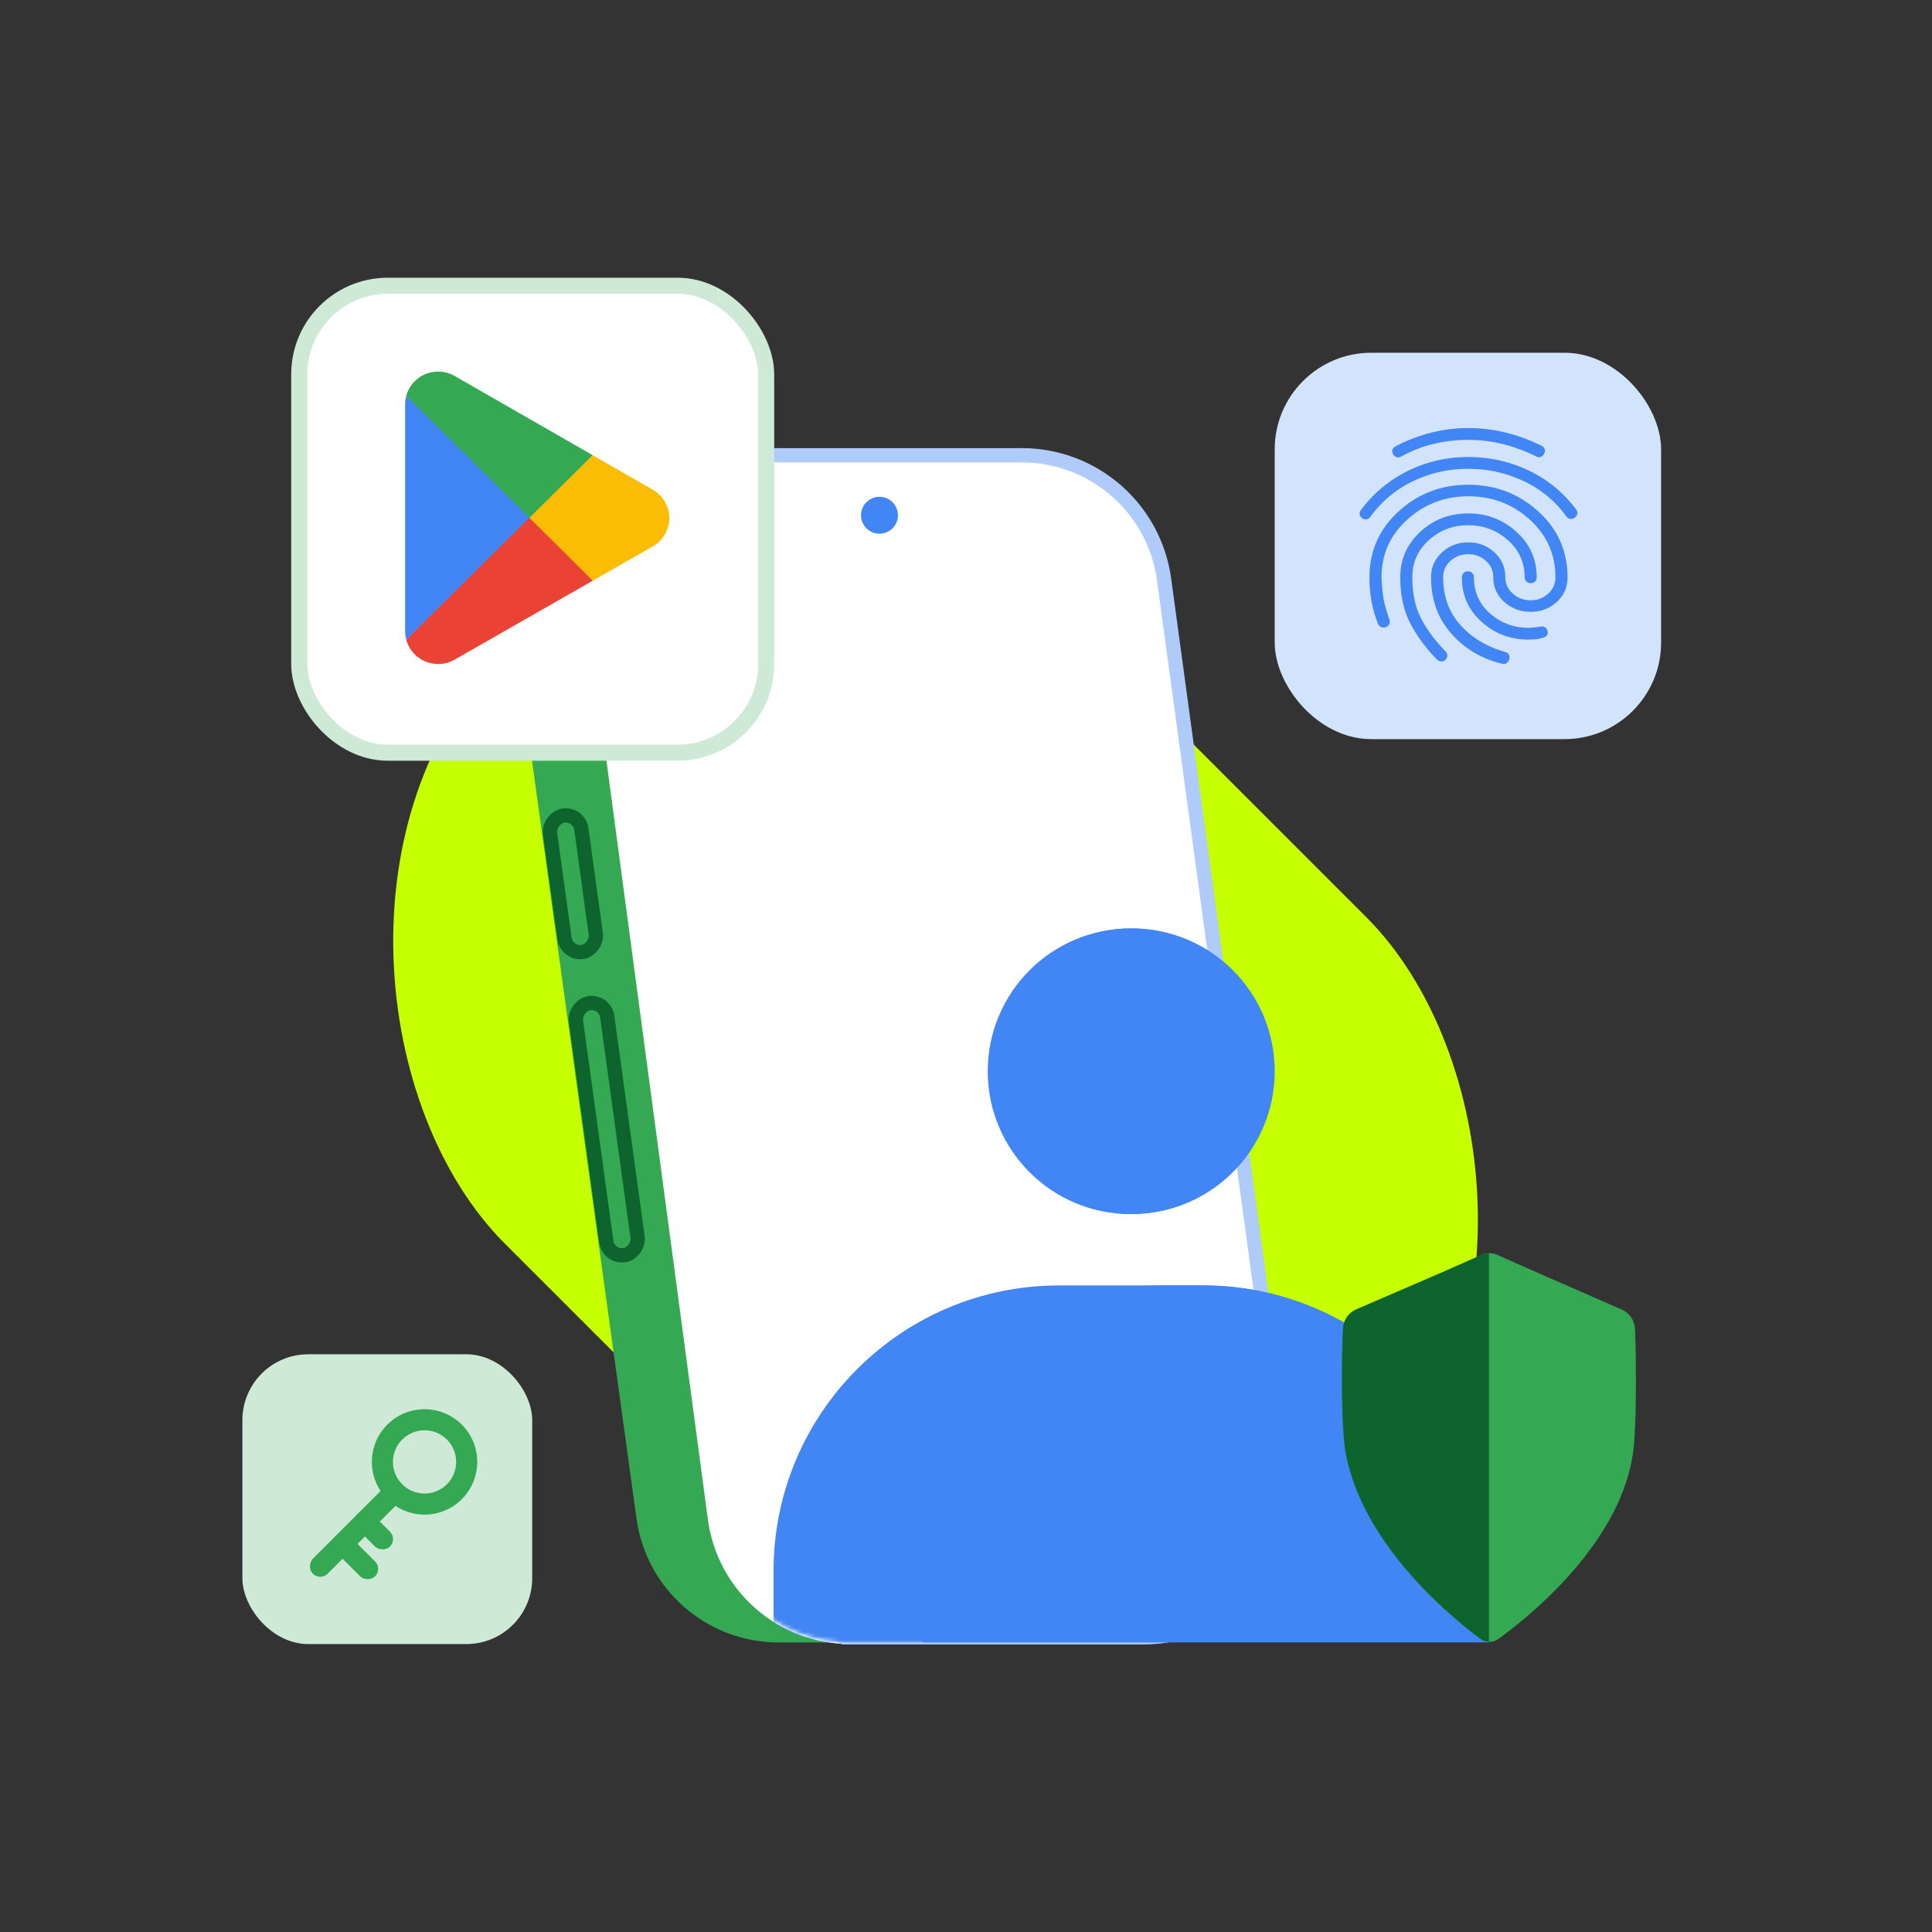
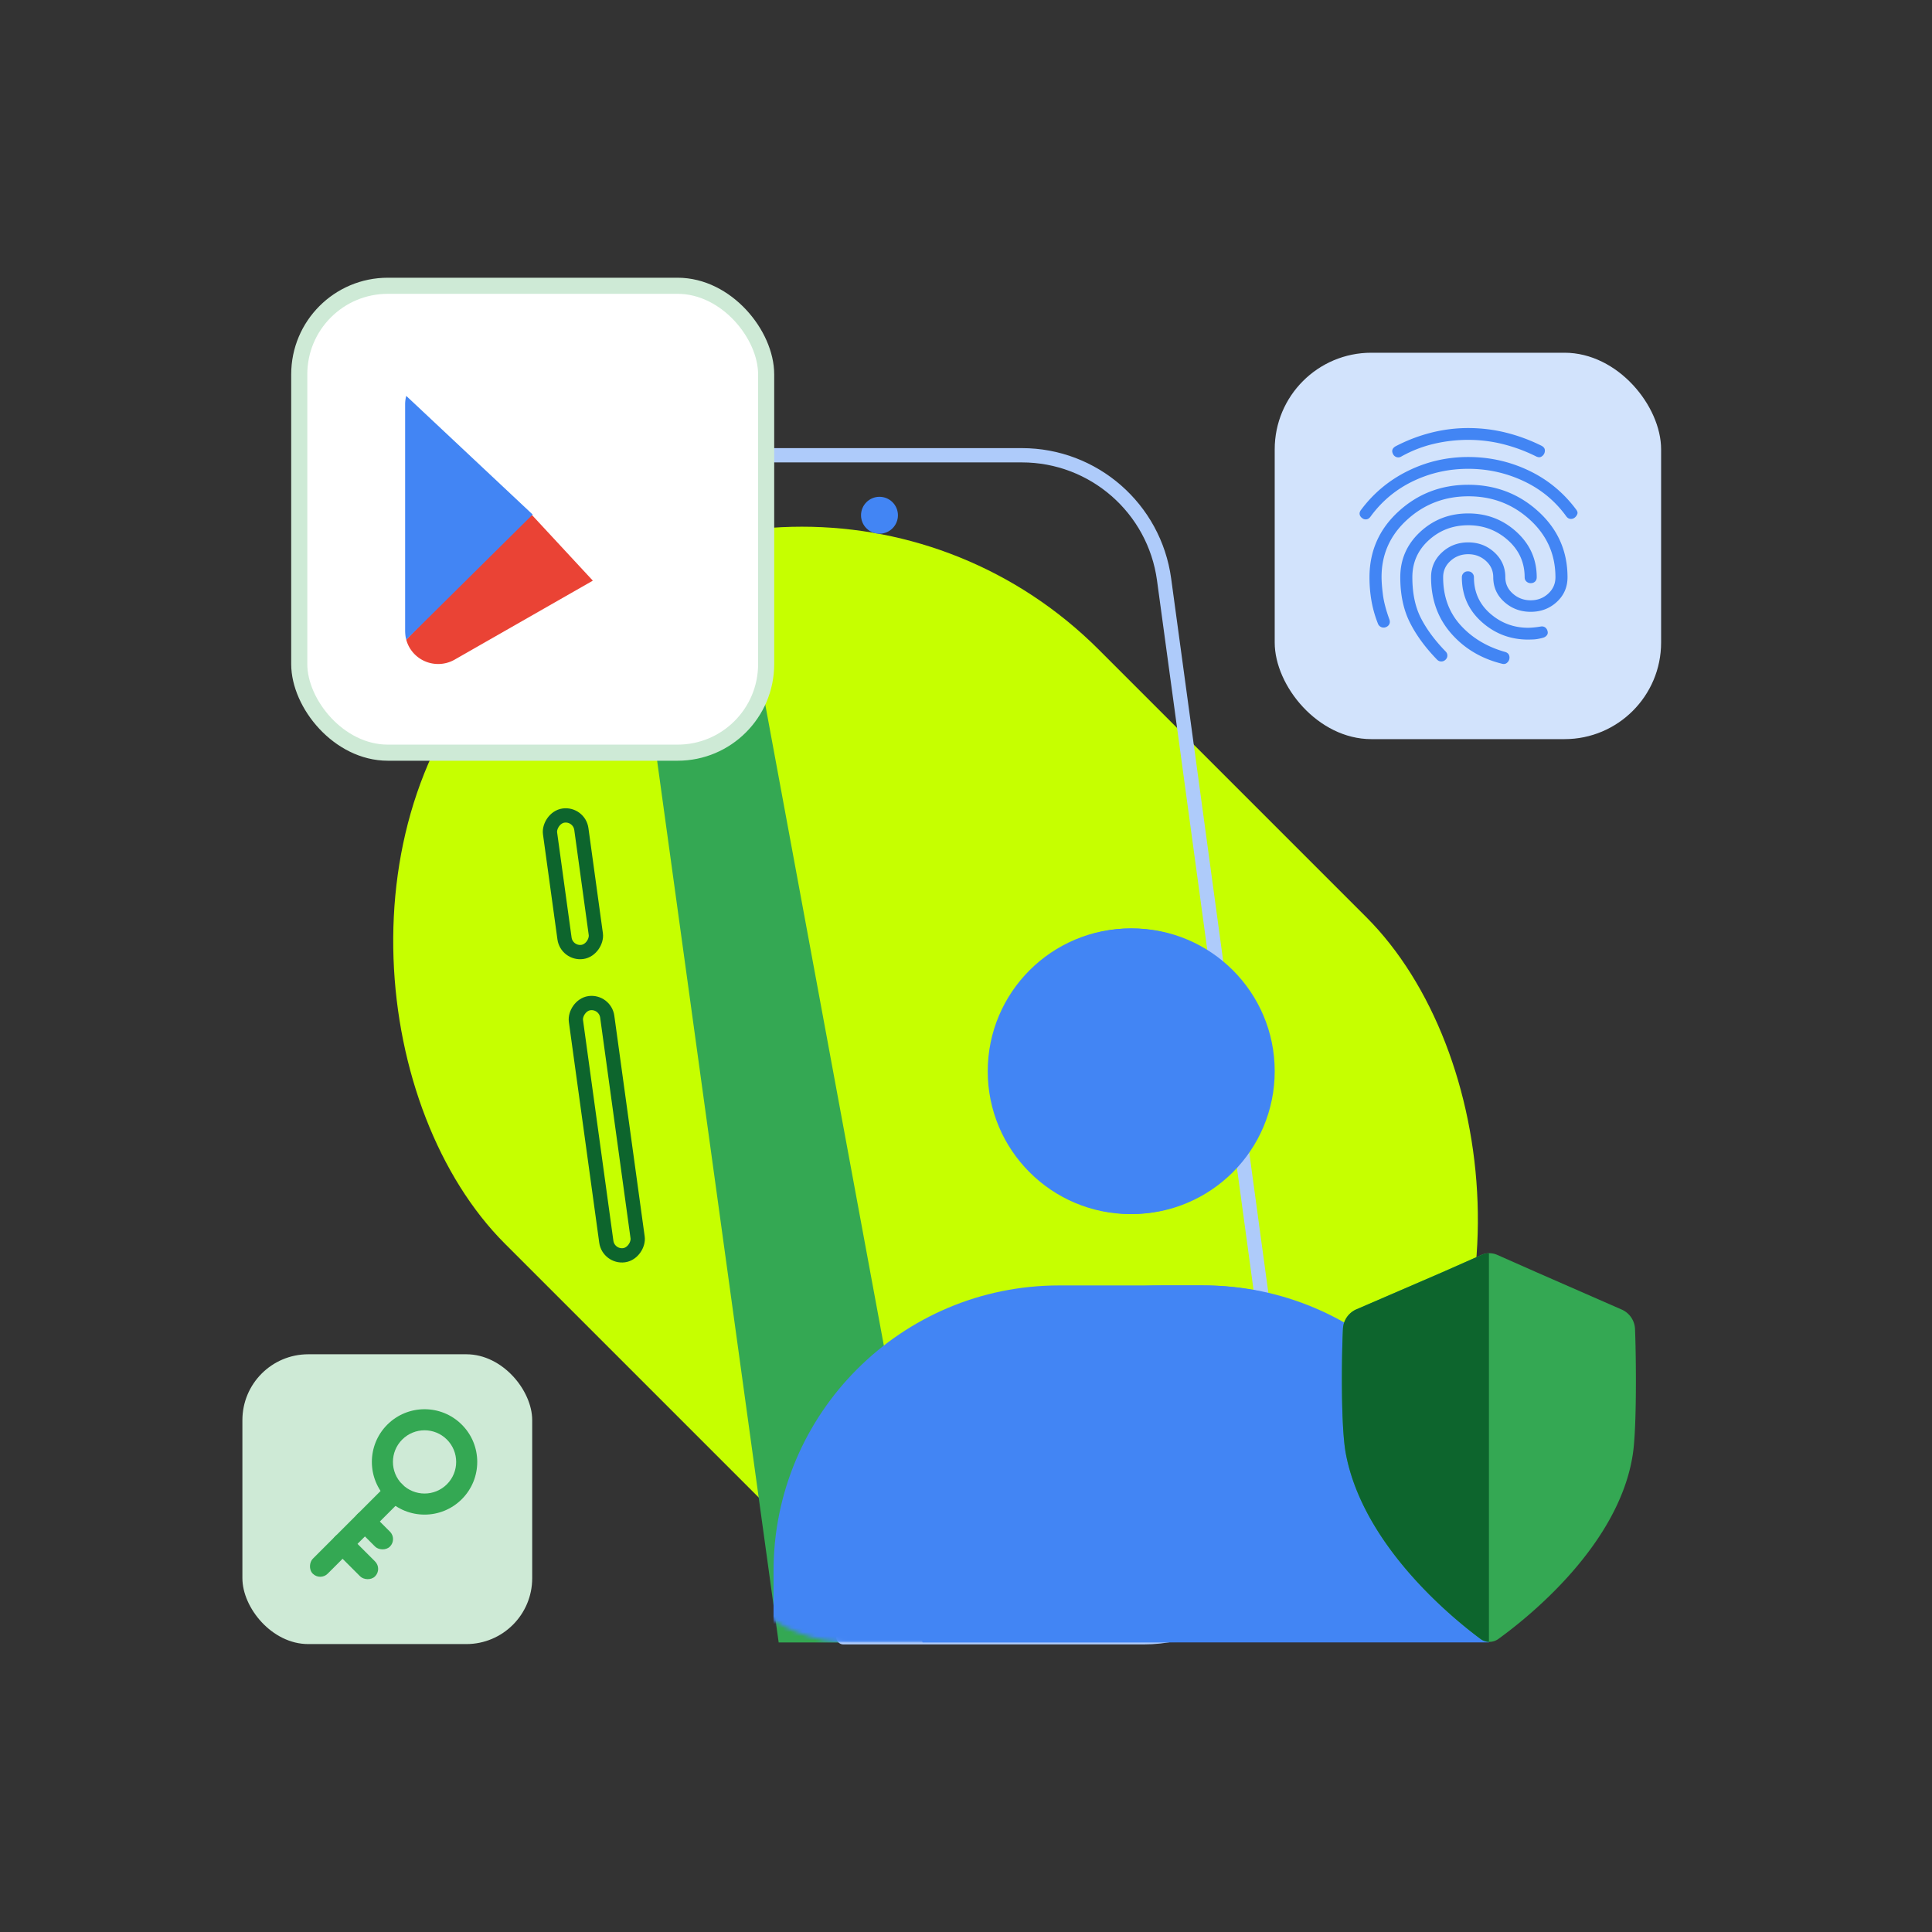
<svg xmlns="http://www.w3.org/2000/svg" width="480" height="480" fill="none">
  <rect width="100%" height="100%" fill="#333333" stroke="none" />
  <rect width="208.696" height="302.628" fill="#C6FF00" rx="104.348" transform="scale(-1 1)rotate(45 -205.396 -196.668)" />
-   <path fill="#34A853" d="M193.459 408.069h39.776l-54.801-296.244h-15.981c-21.629 0-38.277 19.101-35.323 40.527l31.006 224.929c2.432 17.645 17.512 30.788 35.323 30.788" />
-   <path fill="#fff" d="M288.984 142.358c-2.368-17.709-17.476-30.932-35.343-30.932h-72.599c-21.57 0-38.201 19.002-35.343 40.382l30.177 225.724c2.368 17.709 17.476 30.932 35.343 30.932h72.599c21.57 0 38.201-19.002 35.343-40.382z" />
+   <path fill="#34A853" d="M193.459 408.069h39.776l-54.801-296.244h-15.981c-21.629 0-38.277 19.101-35.323 40.527c2.432 17.645 17.512 30.788 35.323 30.788" />
  <path stroke="#AECBFA" stroke-linecap="round" stroke-width="3.548" d="M181.42 113.109h72.463c17.835 0 32.927 13.178 35.331 30.851l30.252 222.357c2.913 21.406-13.728 40.464-35.331 40.464H209.55" />
  <circle cx="4.585" cy="4.585" r="4.585" fill="#4285F4" transform="matrix(-1 0 0 1 223.09 123.43)" />
  <rect width="7.852" height="34.205" x="-1.516" y="1.999" stroke="#0D652D" stroke-width="3.548" rx="3.926" transform="scale(-1 1)rotate(7.835 -1533.633 -937.567)" />
  <rect width="7.852" height="63.212" x="-1.516" y="1.999" stroke="#0D652D" stroke-width="3.548" rx="3.926" transform="scale(-1 1)rotate(7.835 -1877.167 -961.217)" />
  <mask id="a" width="175" height="298" x="145" y="111" maskUnits="userSpaceOnUse" style="mask-type:alpha">
    <path fill="#fff" d="M288.986 141.952c-2.368-17.709-17.476-30.932-35.343-30.932h-72.599c-21.57 0-38.201 19.002-35.343 40.382l30.177 225.724c2.368 17.709 17.476 30.932 35.343 30.932h72.599c21.57 0 38.201-19.002 35.343-40.382z" />
  </mask>
  <g fill="#4285F4" mask="url(#a)">
    <ellipse cx="280.878" cy="266.151" rx="35.478" ry="35.48" />
    <path d="M192.182 390.321c0-39.189 31.769-70.958 70.957-70.958h35.477c39.188 0 70.957 31.769 70.957 70.958v17.741H192.182z" />
  </g>
  <ellipse cx="281.22" cy="266.14" fill="#4285F4" rx="35.478" ry="35.48" />
  <path fill="#4285F4" d="M229.224 408.05c-17.48-42.246 13.572-88.698 59.291-88.698h10.442c39.189 0 70.958 31.768 70.958 70.957v17.741z" />
  <path fill="#34A853" d="M406.22 330.223a5.55 5.55 0 0 0-3.299-4.863l-21.19-9.277-9.755-4.314a4.81 4.81 0 0 0-3.892 0l-9.755 4.315-21.371 9.228a5.57 5.57 0 0 0-3.301 4.802c-.363 7.326-.52 24.404.701 30.962 4.263 22.793 26.325 40.792 33.45 46.085a3.75 3.75 0 0 0 4.466.028c7.308-5.28 30.135-23.415 33.427-46.113.955-6.583.809-23.514.519-30.853" />
  <path fill="#0D652D" fill-rule="evenodd" d="M369.922 311.373a4.8 4.8 0 0 0-1.842.41l-9.755 4.316-21.371 9.228a5.56 5.56 0 0 0-3.301 4.801c-.363 7.326-.52 24.404.701 30.962 4.263 22.793 26.325 40.792 33.45 46.085a3.76 3.76 0 0 0 2.118.75z" clip-rule="evenodd" />
  <rect width="96" height="96" x="316.698" y="87.635" fill="#D2E3FC" rx="24" />
  <path fill="#4285F4" d="M364.77 113.541q7.95 0 15 3.34t11.775 9.653q.525.66.338 1.174a2 2 0 0 1-.638.881q-.45.368-1.05.33-.6-.036-1.05-.623-4.125-5.726-10.612-8.772-6.488-3.047-13.763-3.047t-13.65 3.047-10.575 8.772q-.45.66-1.05.734t-1.05-.294q-.525-.368-.637-.918-.113-.55.337-1.137 4.65-6.24 11.663-9.69 7.012-3.45 14.962-3.45m0 6.9q10.125 0 17.4 6.607 7.275 6.606 7.275 16.369 0 3.67-2.662 6.129t-6.488 2.459q-3.825 0-6.562-2.459t-2.738-6.129q0-2.423-1.837-4.074-1.838-1.652-4.388-1.652t-4.387 1.652q-1.838 1.651-1.838 4.074 0 7.12 4.313 11.891 4.312 4.772 11.137 6.68.675.22.9.734t.075 1.101q-.15.514-.6.881t-1.125.22q-7.8-1.909-12.75-7.597t-4.95-13.91q0-3.67 2.7-6.166t6.525-2.496 6.525 2.496 2.7 6.166q0 2.423 1.875 4.074t4.425 1.651 4.35-1.651 1.8-4.074q0-8.515-6.375-14.314t-15.225-5.799-15.225 5.799-6.375 14.24q0 1.762.338 4.405.337 2.642 1.612 6.166.225.66-.037 1.174-.263.514-.863.734a1.47 1.47 0 0 1-1.162-.037 1.47 1.47 0 0 1-.788-.844 29 29 0 0 1-1.612-5.689 34 34 0 0 1-.488-5.835q0-9.763 7.238-16.369 7.237-6.607 17.287-6.607m0-14.093q4.8 0 9.375 1.137t8.85 3.267q.675.367.788.881t-.113 1.027-.75.808q-.525.294-1.275-.074a40.5 40.5 0 0 0-8.212-3.046 35.5 35.5 0 0 0-8.663-1.064q-4.35 0-8.55.991-4.2.99-8.025 3.119-.6.367-1.2.184a1.46 1.46 0 0 1-.9-.771q-.3-.587-.15-1.064t.75-.844a40.6 40.6 0 0 1 8.775-3.377 37.3 37.3 0 0 1 9.3-1.174m0 21.213q6.975 0 12 4.588 5.025 4.589 5.025 11.268 0 .66-.412 1.064-.413.404-1.088.404-.6 0-1.05-.404t-.45-1.064q0-5.505-4.162-9.212-4.163-3.708-9.863-3.707-5.7 0-9.787 3.707t-4.088 9.212q0 5.946 2.1 10.093t6.15 8.331q.45.44.45 1.028 0 .587-.45 1.028-.45.44-1.05.44t-1.05-.44q-4.425-4.551-6.787-9.286t-2.363-11.194q0-6.68 4.95-11.268t11.925-4.588m-.075 14.388q.675 0 1.088.44.412.44.412 1.028 0 5.505 4.05 9.029t9.45 3.523q.45 0 1.275-.073.825-.074 1.725-.221.675-.147 1.163.184.487.33.637.991.15.587-.225 1.027-.375.441-.975.588-1.35.367-2.362.403a49 49 0 0 1-1.238.037q-6.675 0-11.587-4.404-4.913-4.404-4.913-11.084 0-.588.413-1.028.412-.44 1.087-.44" />
  <rect width="116" height="116" x="74.348" y="71" fill="#fff" stroke="#CEEAD6" stroke-width="4" rx="22" />
  <rect width="72" height="72" x="60.223" y="336.465" fill="#CEEAD6" rx="16.364" />
  <path fill="#EA4335" d="m131.295 127.016-30.361 31.915.005.019c.931 3.465 4.126 6.017 7.92 6.017a8.24 8.24 0 0 0 4.16-1.118l.097-.057 34.174-19.53z" />
-   <path fill="#FBBC04" d="m162.011 121.581-.029-.019-14.754-8.472-16.623 14.65 16.681 16.517 14.676-8.386c2.573-1.376 4.32-4.062 4.32-7.159 0-3.078-1.723-5.75-4.271-7.131" />
  <path fill="#4285F4" d="M100.933 98.357a8 8 0 0 0-.279 2.091v56.395c.03.809.096 1.425.28 2.088l31.405-31.097z" />
-   <path fill="#34A853" d="m131.519 128.645 15.713-15.56-34.136-19.601a8.3 8.3 0 0 0-4.237-1.162c-3.794 0-6.994 2.557-7.926 6.027l-.001.009z" />
  <circle cx="105.479" cy="363.209" r="13.091" fill="#34A853" transform="rotate(45 105.479 363.209)" />
  <circle cx="105.479" cy="363.208" r="7.855" fill="#CEEAD6" transform="rotate(45 105.479 363.208)" />
  <rect width="5.236" height="31.418" x="98.074" y="366.909" fill="#34A853" rx="2.618" transform="rotate(45 98.074 366.909)" />
  <rect width="5.236" height="11.409" x="86.964" y="378.02" fill="#34A853" rx="2.618" transform="rotate(-45 86.964 378.02)" />
  <rect width="5.236" height="14.027" x="81.414" y="383.574" fill="#34A853" rx="2.618" transform="rotate(-45 81.414 383.574)" />
</svg>